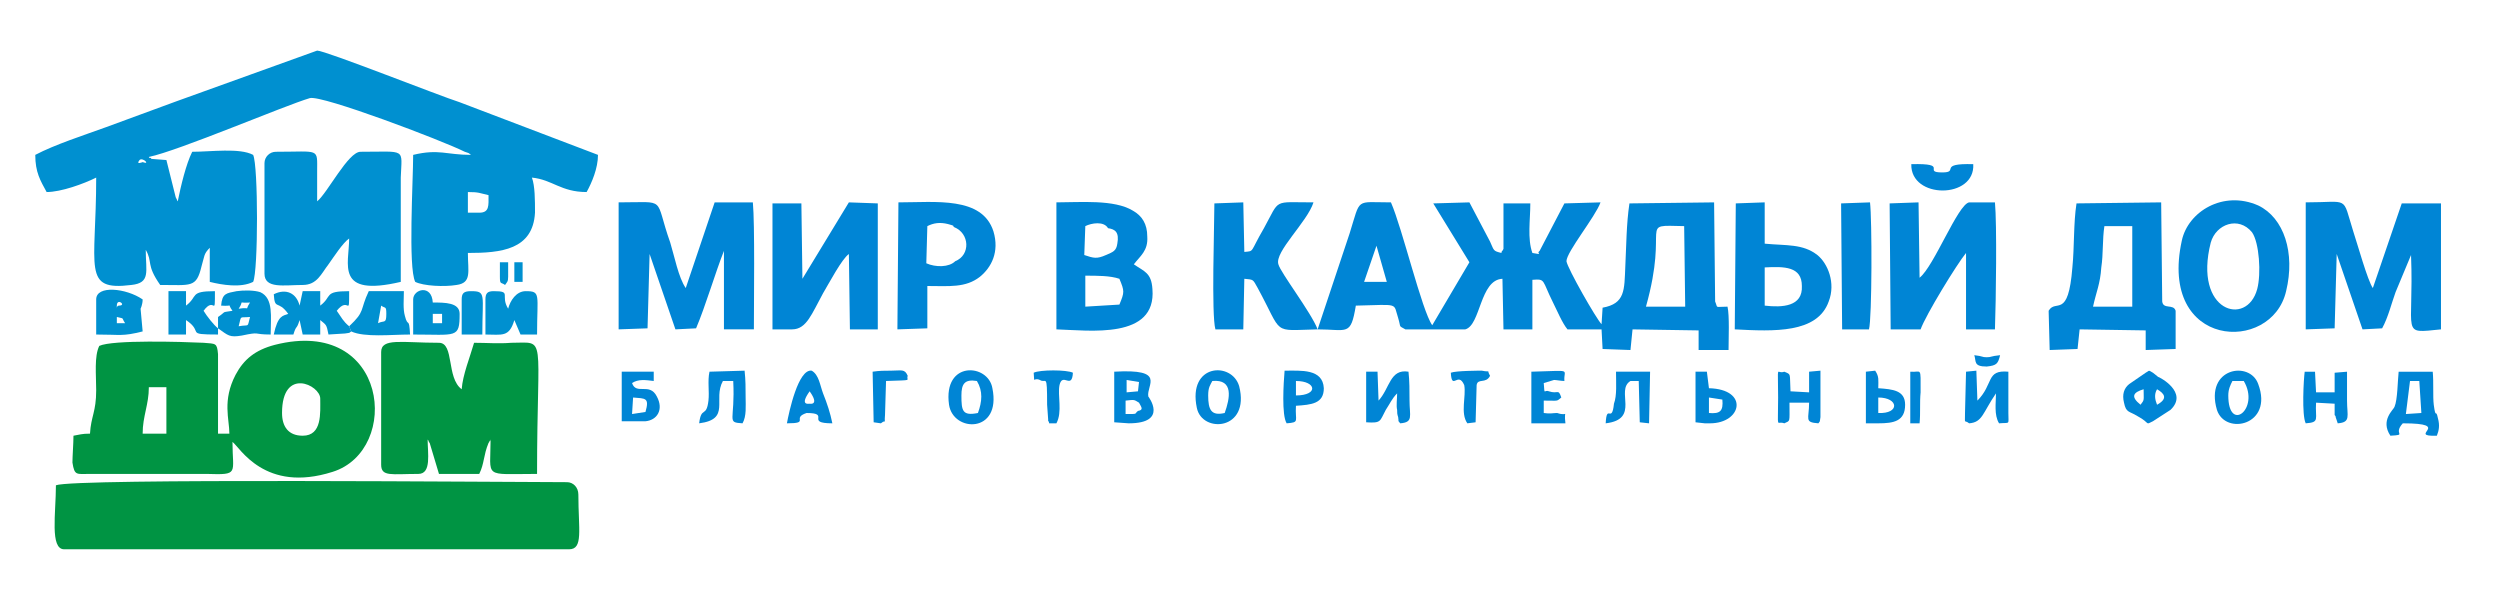
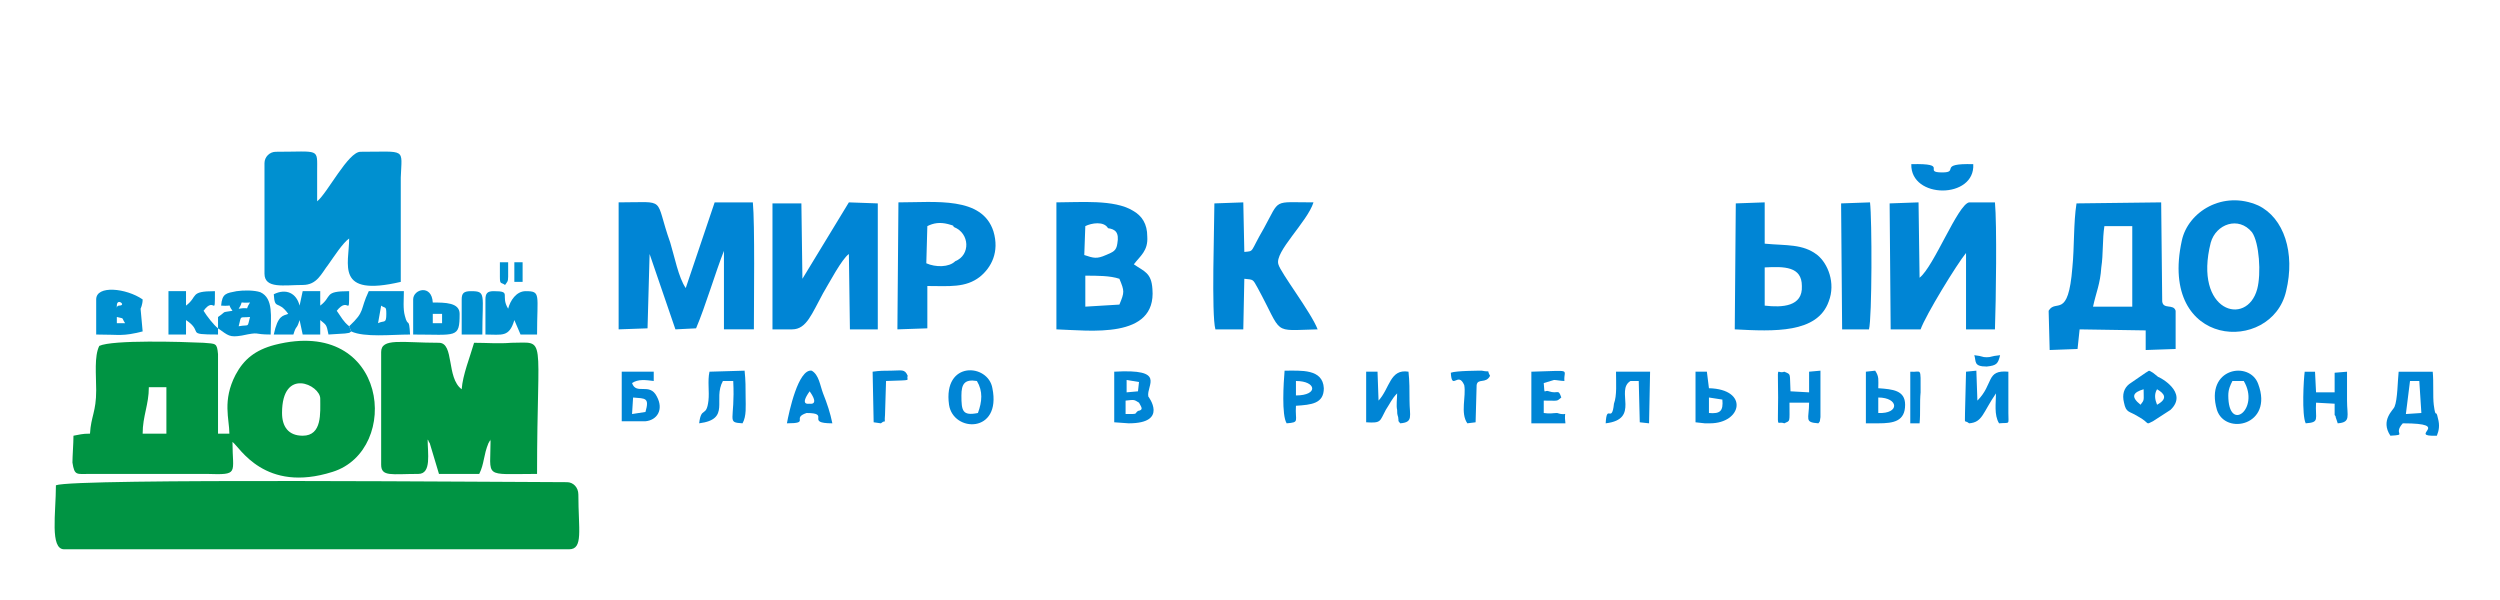
<svg xmlns="http://www.w3.org/2000/svg" xml:space="preserve" width="1667px" height="400px" version="1.1" style="shape-rendering:geometricPrecision; text-rendering:geometricPrecision; image-rendering:optimizeQuality; fill-rule:evenodd; clip-rule:evenodd" viewBox="0 0 24.19 5.81">
  <defs>
    <style type="text/css">
   
    .fil0 {fill:none}
    .fil1 {fill:#0085D5}
    .fil2 {fill:#0090D0}
    .fil3 {fill:#009443}
   
  </style>
  </defs>
  <g id="Слой_x0020_1">
    <polygon class="fil0" points="0,0 24.19,0 24.19,5.81 0,5.81 " />
    <g id="_2081809243040">
-       <path class="fil1" d="M15.93 2.97c0.23,-0.82 -0.09,-0.79 0.37,-0.78l0.01 0.78 -0.38 0zm-2.61 -0.59l0.1 0.35 -0.22 0 0.12 -0.35zm1.58 0.05c-0.04,0.03 0.05,0.04 -0.07,0.02 -0.05,-0.14 -0.02,-0.32 -0.02,-0.48l-0.26 0 0 0.44c0,0 -0.01,0.02 -0.01,0.02 0,-0.01 -0.01,0.01 -0.01,0.02 -0.08,-0.02 -0.07,-0.02 -0.11,-0.11l-0.2 -0.38 -0.35 0.01 0.35 0.57 -0.36 0.61c-0.1,-0.14 -0.29,-0.94 -0.4,-1.19 -0.35,0 -0.29,-0.05 -0.4,0.3l-0.31 0.93c0.29,0 0.32,0.07 0.37,-0.23 0.43,-0.01 0.36,-0.03 0.41,0.12 0.03,0.1 0,0.07 0.07,0.11l0.58 0c0.15,-0.04 0.14,-0.48 0.36,-0.49l0.01 0.49 0.28 0 0 -0.48c0.13,-0.01 0.09,0 0.2,0.22 0.04,0.08 0.09,0.2 0.14,0.26l0.33 0 0.01 0.19 0.27 0.01 0.02 -0.2 0.64 0.01 0 0.19 0.29 0c0,-0.11 0.01,-0.33 -0.01,-0.42 -0.13,0 -0.09,0.02 -0.12,-0.05l-0.01 -0.96 -0.82 0.01c-0.03,0.2 -0.03,0.41 -0.04,0.61 -0.01,0.23 0,0.36 -0.22,0.4l-0.01 0.16c-0.05,-0.05 -0.33,-0.54 -0.34,-0.61 0,-0.09 0.28,-0.43 0.33,-0.57l-0.35 0.01 -0.24 0.46z" />
      <path class="fil1" d="M6.73 3.18c0.09,-0.21 0.19,-0.55 0.27,-0.75l0 0.76 0.29 0c0,-0.27 0.01,-1.02 -0.01,-1.23l-0.37 0 -0.28 0.83c-0.07,-0.1 -0.11,-0.31 -0.15,-0.44 -0.16,-0.45 -0.02,-0.39 -0.5,-0.39l0 1.23 0.28 -0.01 0.02 -0.72 0.25 0.73 0.2 -0.01z" />
-       <path class="fil1" d="M22.62 2.46l0.25 0.73 0.19 -0.01c0.06,-0.11 0.09,-0.24 0.13,-0.35l0.15 -0.36c0.03,0.78 -0.11,0.76 0.29,0.72l0 -1.22 -0.38 0 -0.28 0.82c-0.05,-0.07 -0.15,-0.43 -0.19,-0.55 -0.11,-0.35 -0.03,-0.28 -0.46,-0.28l0 1.23 0.28 -0.01 0.02 -0.72z" />
      <path class="fil1" d="M20.26 2.97c0.03,-0.14 0.07,-0.22 0.08,-0.38 0.02,-0.13 0.01,-0.27 0.03,-0.4l0.27 0 0 0.78 -0.38 0zm-0.13 0.22l0.64 0.01 0 0.19 0.29 -0.01 0 -0.37c-0.02,-0.07 -0.12,-0.01 -0.13,-0.09l-0.01 -0.96 -0.82 0.01c-0.03,0.19 -0.02,0.42 -0.04,0.62 -0.04,0.51 -0.16,0.3 -0.23,0.42l0.01 0.38 0.27 -0.01 0.02 -0.19z" />
      <path class="fil1" d="M18.59 3.19c0.05,-0.14 0.35,-0.63 0.44,-0.74l0 0.74 0.28 0c0.01,-0.27 0.02,-1.02 0,-1.23l-0.25 0c-0.11,0.02 -0.34,0.62 -0.48,0.73l-0.01 -0.73 -0.28 0.01 0.01 1.22 0.29 0z" />
      <path class="fil1" d="M7.66 3.19c0.14,0 0.19,-0.15 0.3,-0.35 0.06,-0.1 0.18,-0.33 0.25,-0.38l0.01 0.73 0.27 0 0 -1.22 -0.28 -0.01 -0.45 0.74 -0.01 -0.73 -0.28 0 0 1.22 0.19 0z" />
      <path class="fil1" d="M10.5 2.67c0.12,0 0.24,0 0.33,0.03 0.05,0.12 0.05,0.13 0,0.25l-0.33 0.02 0 -0.3zm0.2 -0.2c-0.09,0.04 -0.12,0.03 -0.21,0l0.01 -0.28c0.06,-0.03 0.18,-0.05 0.22,0.02 0.07,0.01 0.11,0.04 0.09,0.15 -0.01,0.07 -0.04,0.08 -0.11,0.11zm0.27 0.09c0.06,-0.08 0.14,-0.13 0.13,-0.27 0,-0.12 -0.05,-0.2 -0.14,-0.25 -0.18,-0.11 -0.51,-0.08 -0.74,-0.08l0 1.23c0.32,0.01 0.97,0.1 0.93,-0.39 -0.01,-0.16 -0.08,-0.17 -0.18,-0.24z" />
      <path class="fil1" d="M12.75 3.19c-0.06,-0.16 -0.36,-0.55 -0.38,-0.63 -0.04,-0.12 0.28,-0.41 0.34,-0.6 -0.4,0 -0.32,-0.04 -0.48,0.25 -0.14,0.24 -0.09,0.22 -0.19,0.23l-0.01 -0.48 -0.28 0.01c0,0.21 -0.03,1.08 0.01,1.22l0.27 0 0.01 -0.49c0.09,0.01 0.08,0 0.13,0.09 0.25,0.46 0.13,0.41 0.58,0.4z" />
      <path class="fil1" d="M21.85 2.8c-0.1,0.37 -0.62,0.22 -0.45,-0.45 0.05,-0.18 0.27,-0.26 0.4,-0.1 0.07,0.1 0.09,0.4 0.05,0.55zm0.28 0.02c0.09,-0.37 -0.02,-0.71 -0.27,-0.83 -0.34,-0.15 -0.68,0.06 -0.74,0.34 -0.23,1.05 0.87,1.1 1.01,0.49z" />
      <path class="fil1" d="M17.08 2.96l0 -0.37c0.19,-0.01 0.36,-0.01 0.36,0.18 0.01,0.2 -0.19,0.21 -0.36,0.19zm-0.29 0.23c0.38,0.02 0.8,0.04 0.91,-0.27 0.07,-0.18 -0.01,-0.37 -0.11,-0.45 -0.14,-0.11 -0.3,-0.09 -0.51,-0.11l0 -0.4 -0.28 0.01 -0.01 1.22z" />
      <path class="fil1" d="M9.24 2.53c-0.06,0.06 -0.19,0.06 -0.28,0.02l0.01 -0.36c0.06,-0.03 0.12,-0.04 0.2,-0.02 0.08,0.02 0.04,0.02 0.06,0.03 0.15,0.06 0.16,0.27 0.01,0.33zm-0.27 0.24c0.21,0 0.37,0.02 0.51,-0.09 0.11,-0.09 0.19,-0.24 0.13,-0.44 -0.11,-0.34 -0.56,-0.28 -0.92,-0.28l-0.01 1.23 0.29 -0.01 0 -0.41z" />
      <path class="fil1" d="M17.83 3.19l0.26 0c0.03,-0.11 0.03,-1.07 0.01,-1.23l-0.28 0.01 0.01 1.22z" />
      <path class="fil1" d="M23.33 3.69l0.09 0 0.02 0.31 -0.15 0.01 0.04 -0.32zm-0.19 0.53c0.17,-0.01 0.02,-0.01 0.12,-0.12 0.5,0 0.03,0.13 0.33,0.12 0.02,-0.05 0.03,-0.1 0.01,-0.17 -0.02,-0.1 -0.02,0.02 -0.04,-0.13 -0.01,-0.08 0,-0.22 -0.01,-0.32l-0.33 0c-0.01,0.09 -0.01,0.27 -0.04,0.34 -0.01,0.03 -0.14,0.13 -0.04,0.28z" />
      <path class="fil1" d="M20.88 3.92c-0.02,-0.05 -0.03,-0.1 0,-0.15 0.07,0.04 0.11,0.09 0,0.15zm-0.16 0c-0.1,-0.08 -0.07,-0.12 0.03,-0.15 0,0.11 0.01,0.1 -0.03,0.15zm-0.16 -0.02c0.02,0.1 0.05,0.08 0.13,0.13 0.13,0.07 0.07,0.09 0.15,0.05l0.17 -0.11c0.18,-0.17 -0.11,-0.32 -0.12,-0.32l-0.05 -0.04c-0.05,-0.03 -0.03,-0.02 -0.07,0l-0.16 0.11c-0.05,0.04 -0.07,0.1 -0.05,0.18z" />
      <path class="fil1" d="M13.22 4.09c0.15,0.01 0.13,-0.01 0.19,-0.12 0.04,-0.06 0.06,-0.11 0.11,-0.16 0,0.05 -0.01,0.12 0,0.16 0,0.03 0,0.04 0.01,0.07 0.01,0.06 -0.01,0.02 0.02,0.06 0.13,-0.01 0.09,-0.07 0.09,-0.22 0,-0.1 0,-0.19 -0.01,-0.28 -0.18,-0.03 -0.18,0.16 -0.29,0.28l-0.01 -0.28 -0.11 0 0 0.49z" />
      <path class="fil1" d="M19.06 4.1c0.13,-0.01 0.13,-0.1 0.26,-0.29 0,0.09 -0.02,0.21 0.03,0.29 0.11,-0.01 0.09,0.02 0.09,-0.1l0 -0.4c-0.22,-0.02 -0.14,0.12 -0.3,0.28l-0.01 -0.29 -0.1 0.01 -0.01 0.4c0,0.12 -0.01,0.06 0.04,0.1z" />
      <path class="fil1" d="M11.02 3.9c0.02,0.04 0.05,0.07 -0.01,0.08 -0.04,0.03 0.01,0.03 -0.12,0.03l0 -0.13c0.09,-0.01 0.08,-0.01 0.13,0.02zm-0.12 -0.22l0.12 0.02 -0.01 0.09 -0.11 0.01 0 -0.12zm0.02 0.42c0.39,0 0.19,-0.26 0.19,-0.26 -0.02,-0.11 0.18,-0.27 -0.33,-0.24l0 0.49 0.14 0.01z" />
      <path class="fil1" d="M21.57 3.83c0,-0.06 0.02,-0.1 0.04,-0.14l0.11 0c0.16,0.27 -0.15,0.51 -0.15,0.14zm-0.11 0.14c0.08,0.25 0.55,0.15 0.4,-0.25 -0.08,-0.23 -0.52,-0.16 -0.4,0.25z" />
      <path class="fil1" d="M22.32 4.1c0.14,-0.01 0.09,-0.04 0.1,-0.2l0.18 0.01c0,0.03 0,0.08 0,0.11 0.01,0.01 0.01,0.01 0.01,0.02l0.02 0.06c0.13,-0.01 0.09,-0.07 0.09,-0.22 0,-0.1 0,-0.19 0,-0.28l-0.12 0.01 0 0.19 -0.18 0 -0.01 -0.2 -0.1 0c-0.01,0.07 -0.03,0.42 0.01,0.5z" />
-       <path class="fil1" d="M11.69 3.83c0,-0.08 0.02,-0.1 0.04,-0.14 0.21,-0.02 0.17,0.17 0.12,0.31 -0.13,0.03 -0.16,-0.03 -0.16,-0.17zm-0.11 0.12c0.05,0.25 0.52,0.22 0.41,-0.21 -0.07,-0.24 -0.5,-0.22 -0.41,0.21z" />
      <path class="fil1" d="M9.3 3.83c0,-0.11 0.03,-0.16 0.15,-0.14 0.06,0.1 0.05,0.2 0.01,0.31 -0.15,0.03 -0.16,-0.02 -0.16,-0.17zm-0.12 0.09c0.04,0.27 0.51,0.28 0.42,-0.16 -0.04,-0.24 -0.48,-0.27 -0.42,0.16z" />
      <path class="fil1" d="M17.27 4.1c0.06,-0.03 0.05,0 0.05,-0.2l0.19 0c0,0.16 -0.05,0.19 0.09,0.2 0.02,-0.03 0.01,0 0.02,-0.06l0 -0.45 -0.11 0.01 0 0.2 -0.18 -0.01c-0.01,-0.18 0.01,-0.16 -0.06,-0.19 -0.08,0.03 -0.06,-0.1 -0.06,0.25 0,0.33 -0.02,0.22 0.06,0.25z" />
      <path class="fil1" d="M6.76 4.1c0.31,-0.04 0.13,-0.23 0.23,-0.41l0.1 0c0.02,0.39 -0.07,0.4 0.09,0.41 0.04,-0.07 0.03,-0.17 0.03,-0.25 0,-0.09 0,-0.17 -0.01,-0.26l-0.34 0.01c-0.02,0.09 0,0.19 -0.01,0.28 -0.02,0.17 -0.07,0.05 -0.09,0.22z" />
      <path class="fil1" d="M6.12 3.85c0.12,0.01 0.16,0 0.12,0.14l-0.13 0.02 0.01 -0.16zm0.12 0.23c0.11,-0.01 0.18,-0.11 0.11,-0.24 -0.07,-0.14 -0.2,-0.01 -0.24,-0.13 0.06,-0.04 0.13,-0.03 0.21,-0.02l0 -0.09 -0.31 0 0 0.48 0.23 0z" />
      <path class="fil1" d="M7.83 3.79c0.1,0.14 0,0.12 0,0.12 -0.01,0 -0.1,0.02 0,-0.12zm-0.22 0.31c0.23,0 0.04,-0.05 0.19,-0.1 0.24,0 -0.02,0.1 0.25,0.1 -0.02,-0.1 -0.05,-0.19 -0.09,-0.29 -0.03,-0.08 -0.04,-0.18 -0.11,-0.22 -0.13,-0.02 -0.22,0.4 -0.24,0.51z" />
      <path class="fil1" d="M12.54 3.69c0.2,0 0.22,0.14 0,0.14l0 -0.14zm0 0.24c0.15,-0.01 0.27,-0.02 0.27,-0.17 -0.01,-0.19 -0.22,-0.17 -0.38,-0.17 -0.01,0.12 -0.03,0.43 0.02,0.51 0.13,-0.01 0.08,-0.02 0.09,-0.17z" />
      <path class="fil1" d="M18.18 3.85c0.2,0 0.21,0.16 0,0.15l0 -0.15zm0 0.25c0.15,0 0.26,-0.02 0.26,-0.18 0,-0.14 -0.12,-0.15 -0.26,-0.16 0,-0.08 0.01,-0.11 -0.03,-0.17l-0.09 0.01 0 0.5 0.12 0z" />
      <path class="fil1" d="M16.54 3.85l0.13 0.02c0.01,0.11 -0.02,0.14 -0.13,0.13l0 -0.15zm0.01 0.25c0.31,0 0.38,-0.33 -0.01,-0.34l-0.02 -0.16 -0.11 0 0 0.49 0.09 0.01 0.05 0z" />
      <path class="fil1" d="M15.04 3.68c0.02,0 0.07,0.01 0.1,0.01 -0.01,-0.12 0.09,-0.1 -0.32,-0.09l0 0.5 0.33 0c-0.02,-0.15 0.04,-0.06 -0.08,-0.1 -0.04,0 -0.07,0.01 -0.13,0l0 -0.12c0.15,0 0.12,0.01 0.17,-0.03 -0.03,-0.09 -0.03,-0.03 -0.12,-0.06 -0.05,-0.02 -0.04,0.05 -0.05,-0.08l0.1 -0.03z" />
      <path class="fil1" d="M15.62 3.91c-0.02,0.2 -0.07,-0.01 -0.08,0.19 0.34,-0.04 0.09,-0.32 0.24,-0.41l0.08 0 0.01 0.4 0.09 0.01 0.01 -0.5 -0.33 0c0,0.11 0.01,0.23 -0.02,0.31z" />
      <path class="fil1" d="M19.1 1.59c-0.35,-0.01 -0.13,0.08 -0.3,0.08 -0.2,0 0.08,-0.09 -0.3,-0.08 -0.01,0.34 0.62,0.34 0.6,0z" />
      <path class="fil1" d="M14.34 3.59c-0.02,0 -0.25,0 -0.3,0.02 0.01,0.18 0.07,-0.02 0.13,0.12 0.02,0.11 -0.04,0.27 0.03,0.37l0.08 -0.01 0.01 -0.36c0.01,-0.07 0.09,-0.01 0.13,-0.09 -0.04,-0.07 0.02,-0.03 -0.08,-0.05z" />
-       <path class="fil1" d="M10.38 3.61c-0.06,-0.03 -0.32,-0.03 -0.38,0 0.01,0.12 -0.01,0.04 0.06,0.07 0.06,0.04 0.07,-0.08 0.07,0.24l0.01 0.14c0,0 0,0.02 0,0.02 0,-0.01 0.01,0.01 0.01,0.02l0.07 0c0.06,-0.11 0.01,-0.27 0.03,-0.37 0.03,-0.13 0.12,0.05 0.13,-0.12z" />
      <path class="fil1" d="M8.52 4.1c0.06,-0.05 0.03,0.03 0.04,-0.08l0.01 -0.33c0.28,-0.01 0.19,0 0.21,-0.05 -0.03,-0.07 -0.06,-0.05 -0.16,-0.05 -0.07,0 -0.11,0 -0.18,0.01l0.01 0.49 0.07 0.01z" />
      <path class="fil1" d="M18.49 4.1l0.09 0c0.01,-0.1 0,-0.2 0.01,-0.3 0,-0.26 0.01,-0.19 -0.1,-0.2l0 0.5z" />
      <path class="fil1" d="M19.11 3.44c0.02,0.06 -0.01,0.11 0.12,0.11 0.1,-0.01 0.11,-0.03 0.13,-0.11 -0.1,0.01 -0.08,0.02 -0.13,0.02 -0.05,0 -0.03,-0.01 -0.12,-0.02z" />
    </g>
    <g id="_2081809306544">
-       <path class="fil2" d="M4.63 2.06l-0.11 0 0 -0.2c0.11,0 0.11,0.01 0.2,0.03 0,0.1 0.01,0.17 -0.09,0.17zm-3.29 -0.51c0.03,-0.03 0.11,0.05 0.03,0.02 0,0 -0.07,0.03 -0.03,-0.02zm3.21 -0.05l0.06 0.01 -0.06 -0.01zm0 0c-0.24,0 -0.31,-0.06 -0.56,0 0,0.25 -0.05,1.09 0.02,1.23 0.08,0.04 0.28,0.05 0.4,0.03 0.15,-0.02 0.11,-0.13 0.11,-0.31 0.32,0 0.63,-0.03 0.65,-0.39 0,-0.12 0,-0.26 -0.03,-0.34 0.2,0.02 0.28,0.14 0.53,0.14 0.05,-0.09 0.11,-0.23 0.11,-0.36l-1.34 -0.51c-0.19,-0.06 -1.3,-0.5 -1.38,-0.5l-1.36 0.49c-0.24,0.09 -0.44,0.16 -0.68,0.25 -0.22,0.08 -0.5,0.17 -0.69,0.27 0,0.17 0.05,0.25 0.11,0.36 0.14,0 0.36,-0.08 0.48,-0.14 0,0.88 -0.14,1.1 0.34,1.04 0.19,-0.02 0.14,-0.13 0.14,-0.34 0.07,0.12 0,0.14 0.14,0.34 0.3,0 0.35,0.03 0.4,-0.18 0.03,-0.1 0.02,-0.12 0.08,-0.18l0 0.33c0.12,0.03 0.3,0.06 0.42,0 0.05,-0.1 0.05,-1.13 0,-1.23 -0.13,-0.07 -0.41,-0.03 -0.59,-0.03 -0.06,0.12 -0.11,0.33 -0.14,0.48 -0.01,-0.01 -0.01,-0.03 -0.01,-0.02 0,0 -0.01,-0.02 -0.01,-0.02l-0.09 -0.36 -0.13 -0.01c-0.01,0 -0.02,0 -0.02,-0.01 -0.01,0 -0.02,0 -0.02,-0.01 0.29,-0.06 1.32,-0.5 1.56,-0.57 0.12,-0.03 1.28,0.41 1.5,0.52 0.06,0.02 0.03,0.01 0.06,0.03z" />
      <path class="fil3" d="M0.53 4.7c0,0.27 -0.06,0.62 0.08,0.62l4.89 0c0.14,0 0.09,-0.19 0.09,-0.53 0,-0.07 -0.05,-0.12 -0.11,-0.12 -0.56,0 -4.77,-0.04 -4.95,0.03z" />
      <path class="fil3" d="M2.21 4.2l0 0zm-0.78 -0.45l0.17 0 0 0.45 -0.23 0c0,-0.17 0.06,-0.28 0.06,-0.45zm1.29 0.25c0,-0.45 0.37,-0.27 0.37,-0.14 0,0.14 0.02,0.36 -0.17,0.36 -0.14,0 -0.2,-0.09 -0.2,-0.22zm-0.51 0.2l-0.11 0 0 -0.77c-0.01,-0.11 -0.02,-0.1 -0.14,-0.11 -0.21,-0.01 -0.88,-0.03 -1.01,0.03 -0.05,0.1 -0.03,0.28 -0.03,0.43 0,0.21 -0.05,0.25 -0.06,0.42 -0.08,0 -0.1,0.01 -0.16,0.02 0,0.07 -0.01,0.2 -0.01,0.26 0.02,0.13 0.04,0.11 0.17,0.11l1.13 0c0.32,0.01 0.25,0 0.25,-0.31 0.07,0.05 0.31,0.5 0.97,0.29 0.67,-0.21 0.54,-1.51 -0.56,-1.23 -0.19,0.05 -0.3,0.14 -0.38,0.29 -0.13,0.25 -0.06,0.43 -0.06,0.57z" />
      <path class="fil3" d="M3.68 3.41l0 1.09c0,0.12 0.1,0.09 0.36,0.09 0.13,0 0.09,-0.2 0.09,-0.34 0,0.01 0,0.01 0.01,0.02 0,0.01 0,0.01 0.01,0.02l0.09 0.3 0.39 0c0.05,-0.1 0.04,-0.18 0.09,-0.3 0.01,-0.01 0.01,-0.02 0.01,-0.02 0.01,0 0.01,-0.01 0.01,-0.02 0,0.39 -0.08,0.34 0.45,0.34 0,-1.38 0.1,-1.27 -0.25,-1.27 -0.12,0.01 -0.24,0 -0.36,0 -0.04,0.14 -0.11,0.31 -0.12,0.45 -0.15,-0.11 -0.07,-0.45 -0.22,-0.45 -0.36,0 -0.56,-0.05 -0.56,0.09z" />
      <path class="fil2" d="M2.55 1.58l0 1.07c0,0.15 0.19,0.11 0.37,0.11 0.14,0 0.18,-0.11 0.25,-0.2 0.05,-0.07 0.14,-0.21 0.2,-0.25 0,0.25 -0.14,0.57 0.5,0.42l0 -1.01c0.01,-0.29 0.06,-0.25 -0.39,-0.25 -0.12,0 -0.32,0.4 -0.42,0.48 0,-0.1 0,-0.19 0,-0.29 0,-0.23 0.03,-0.19 -0.4,-0.19 -0.06,0 -0.11,0.05 -0.11,0.11z" />
      <path class="fil2" d="M3.39 3.21l-0.02 -0.05c-0.06,-0.05 -0.07,-0.08 -0.12,-0.15 0.12,-0.15 0.12,0.08 0.12,-0.19 -0.25,0 -0.16,0.05 -0.28,0.14l0 -0.14 -0.17 0 -0.03 0.14c-0.03,-0.12 -0.13,-0.17 -0.25,-0.11 0.01,0.16 0.04,0.05 0.14,0.19 -0.05,0.02 -0.1,0.01 -0.14,0.2l0.19 0c0.03,-0.1 0.03,-0.04 0.06,-0.14l0.03 0.14 0.17 0 0 -0.14c0.06,0.05 0.06,0.04 0.08,0.14l0.16 -0.01c0.06,-0.01 0.03,0 0.06,-0.02z" />
      <path class="fil2" d="M4.69 2.9l0 0.34c0.16,0 0.23,0.03 0.28,-0.14l0.06 0.14 0.16 0c0,-0.39 0.04,-0.42 -0.11,-0.42 -0.09,0 -0.15,0.09 -0.17,0.17 -0.08,-0.13 0.04,-0.17 -0.14,-0.17 -0.06,0 -0.08,0.02 -0.08,0.08z" />
      <path class="fil2" d="M3.65 3.13l0.03 -0.17c0.04,0.03 0.05,0 0.05,0.08 0,0.1 -0.02,0.06 -0.08,0.09zm-0.28 0.03l0.02 0.05c0.13,0.06 0.39,0.03 0.57,0.03 -0.01,-0.18 -0.02,-0.06 -0.05,-0.18 -0.02,-0.07 -0.01,-0.16 -0.01,-0.24l-0.34 0c-0.09,0.19 -0.03,0.19 -0.19,0.34z" />
      <path class="fil2" d="M2.3 3.16c0.03,-0.11 0,-0.08 0.11,-0.09 -0.03,0.11 0,0.07 -0.11,0.09zm0 -0.17c0.06,-0.09 -0.02,-0.05 0.11,-0.06 -0.06,0.09 0.02,0.04 -0.11,0.06zm-0.2 0.19c0.1,0.07 0.11,0.09 0.23,0.07 0.19,-0.04 0.1,-0.01 0.28,-0.01 0,-0.17 0.03,-0.35 -0.1,-0.41 -0.06,-0.02 -0.16,-0.02 -0.23,-0.01 -0.1,0.02 -0.14,0.02 -0.15,0.14 0.13,0.01 0.05,-0.03 0.11,0.05 -0.12,0.02 -0.05,0 -0.14,0.06l0 0.11z" />
      <path class="fil2" d="M1.12 3.07c0.08,0.02 0.04,0 0.08,0.06l-0.08 0 0 -0.06zm0 -0.11c0,-0.08 0.1,0 0.02,0 -0.03,0 -0.02,0.06 -0.02,0zm-0.2 -0.06l0 0.34c0.24,0 0.25,0.02 0.45,-0.03l-0.02 -0.22c0,0 0.02,-0.04 0.02,-0.09 -0.16,-0.11 -0.45,-0.14 -0.45,0z" />
      <path class="fil2" d="M2.1 3.18c-0.04,-0.03 -0.11,-0.12 -0.14,-0.17 0.11,-0.15 0.11,0.08 0.11,-0.19 -0.25,0 -0.16,0.05 -0.28,0.14l0 -0.14 -0.17 0 0 0.42 0.17 0 0 -0.14c0.18,0.12 -0.02,0.14 0.31,0.14l0 -0.06z" />
      <path class="fil2" d="M4.18 3.04l0.09 0 0 0.09 -0.09 0 0 -0.09zm-0.19 -0.14l0 0.34c0.42,0 0.45,0.04 0.45,-0.2 0,-0.11 -0.14,-0.11 -0.26,-0.11 -0.01,-0.18 -0.19,-0.13 -0.19,-0.03z" />
      <path class="fil2" d="M4.46 2.9l0 0.34 0.2 0c0,-0.39 0.04,-0.42 -0.11,-0.42 -0.07,0 -0.09,0.02 -0.09,0.08z" />
      <path class="fil2" d="M4.83 2.68c0,0.08 0.01,0.05 0.05,0.08 0.02,-0.03 0.03,-0.03 0.03,-0.08l0 -0.14 -0.08 0 0 0.14z" />
      <polygon class="fil2" points="4.97,2.73 5.05,2.73 5.05,2.54 4.97,2.54 " />
    </g>
  </g>
</svg>